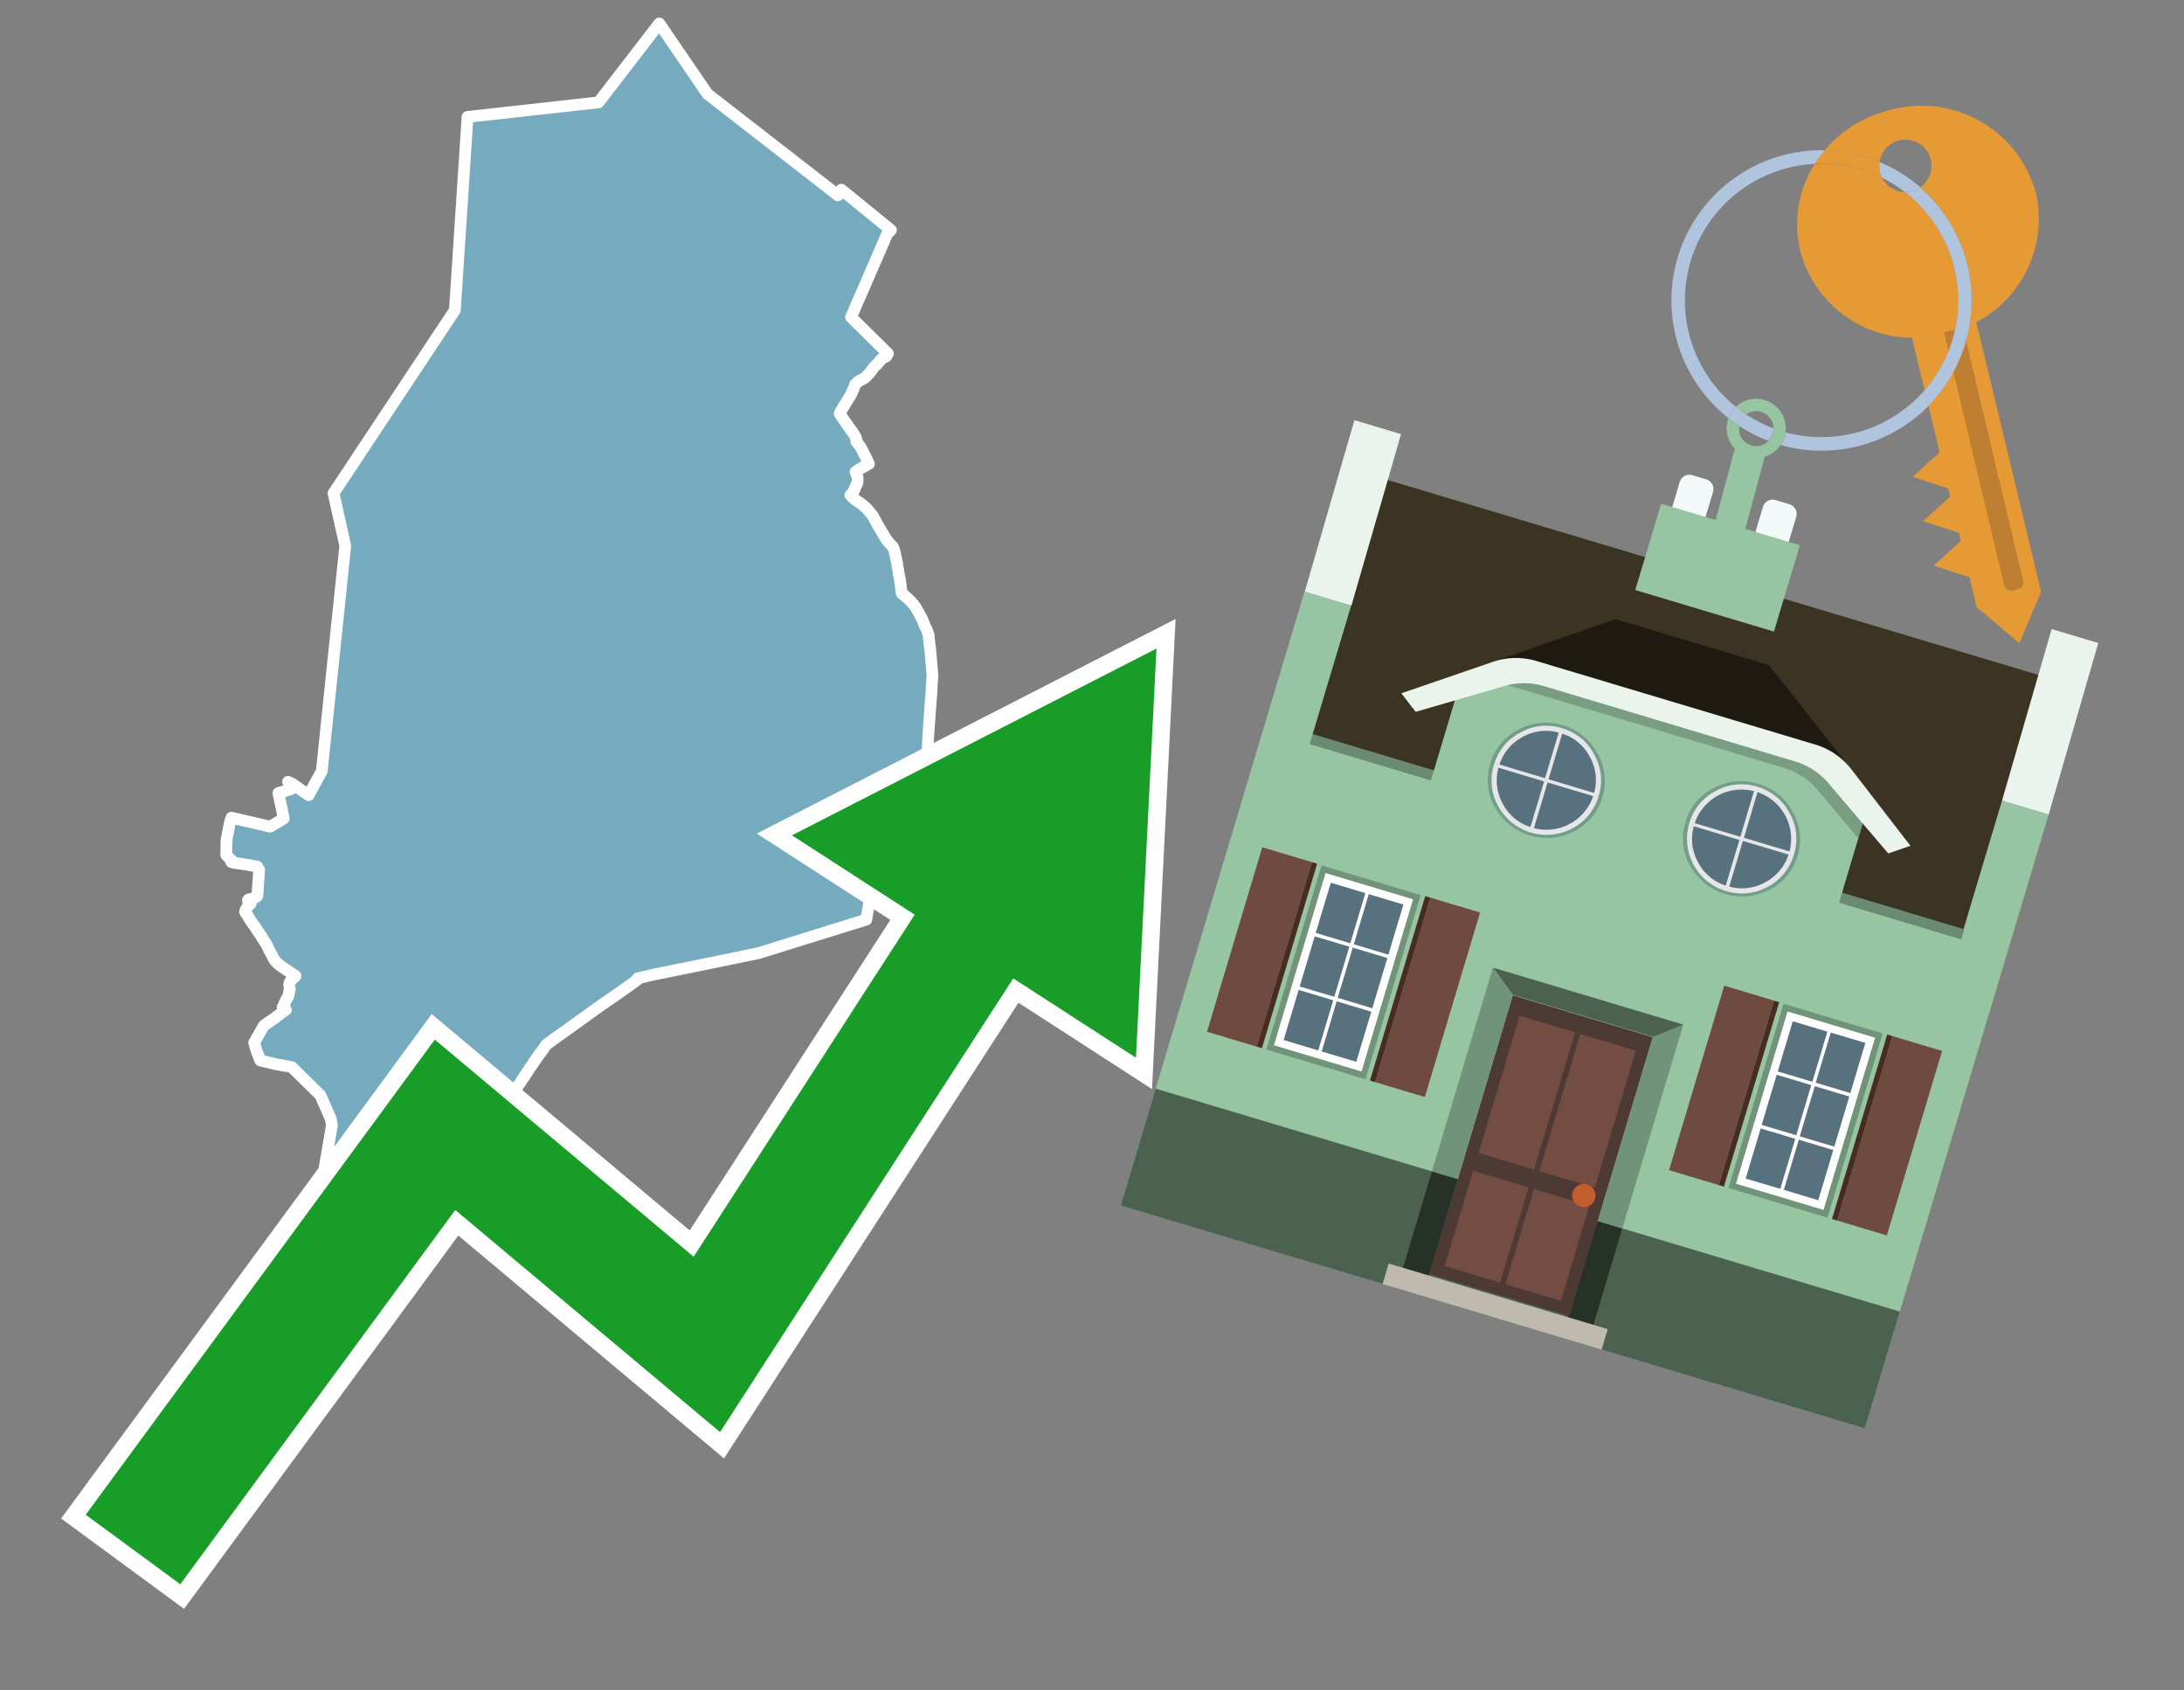
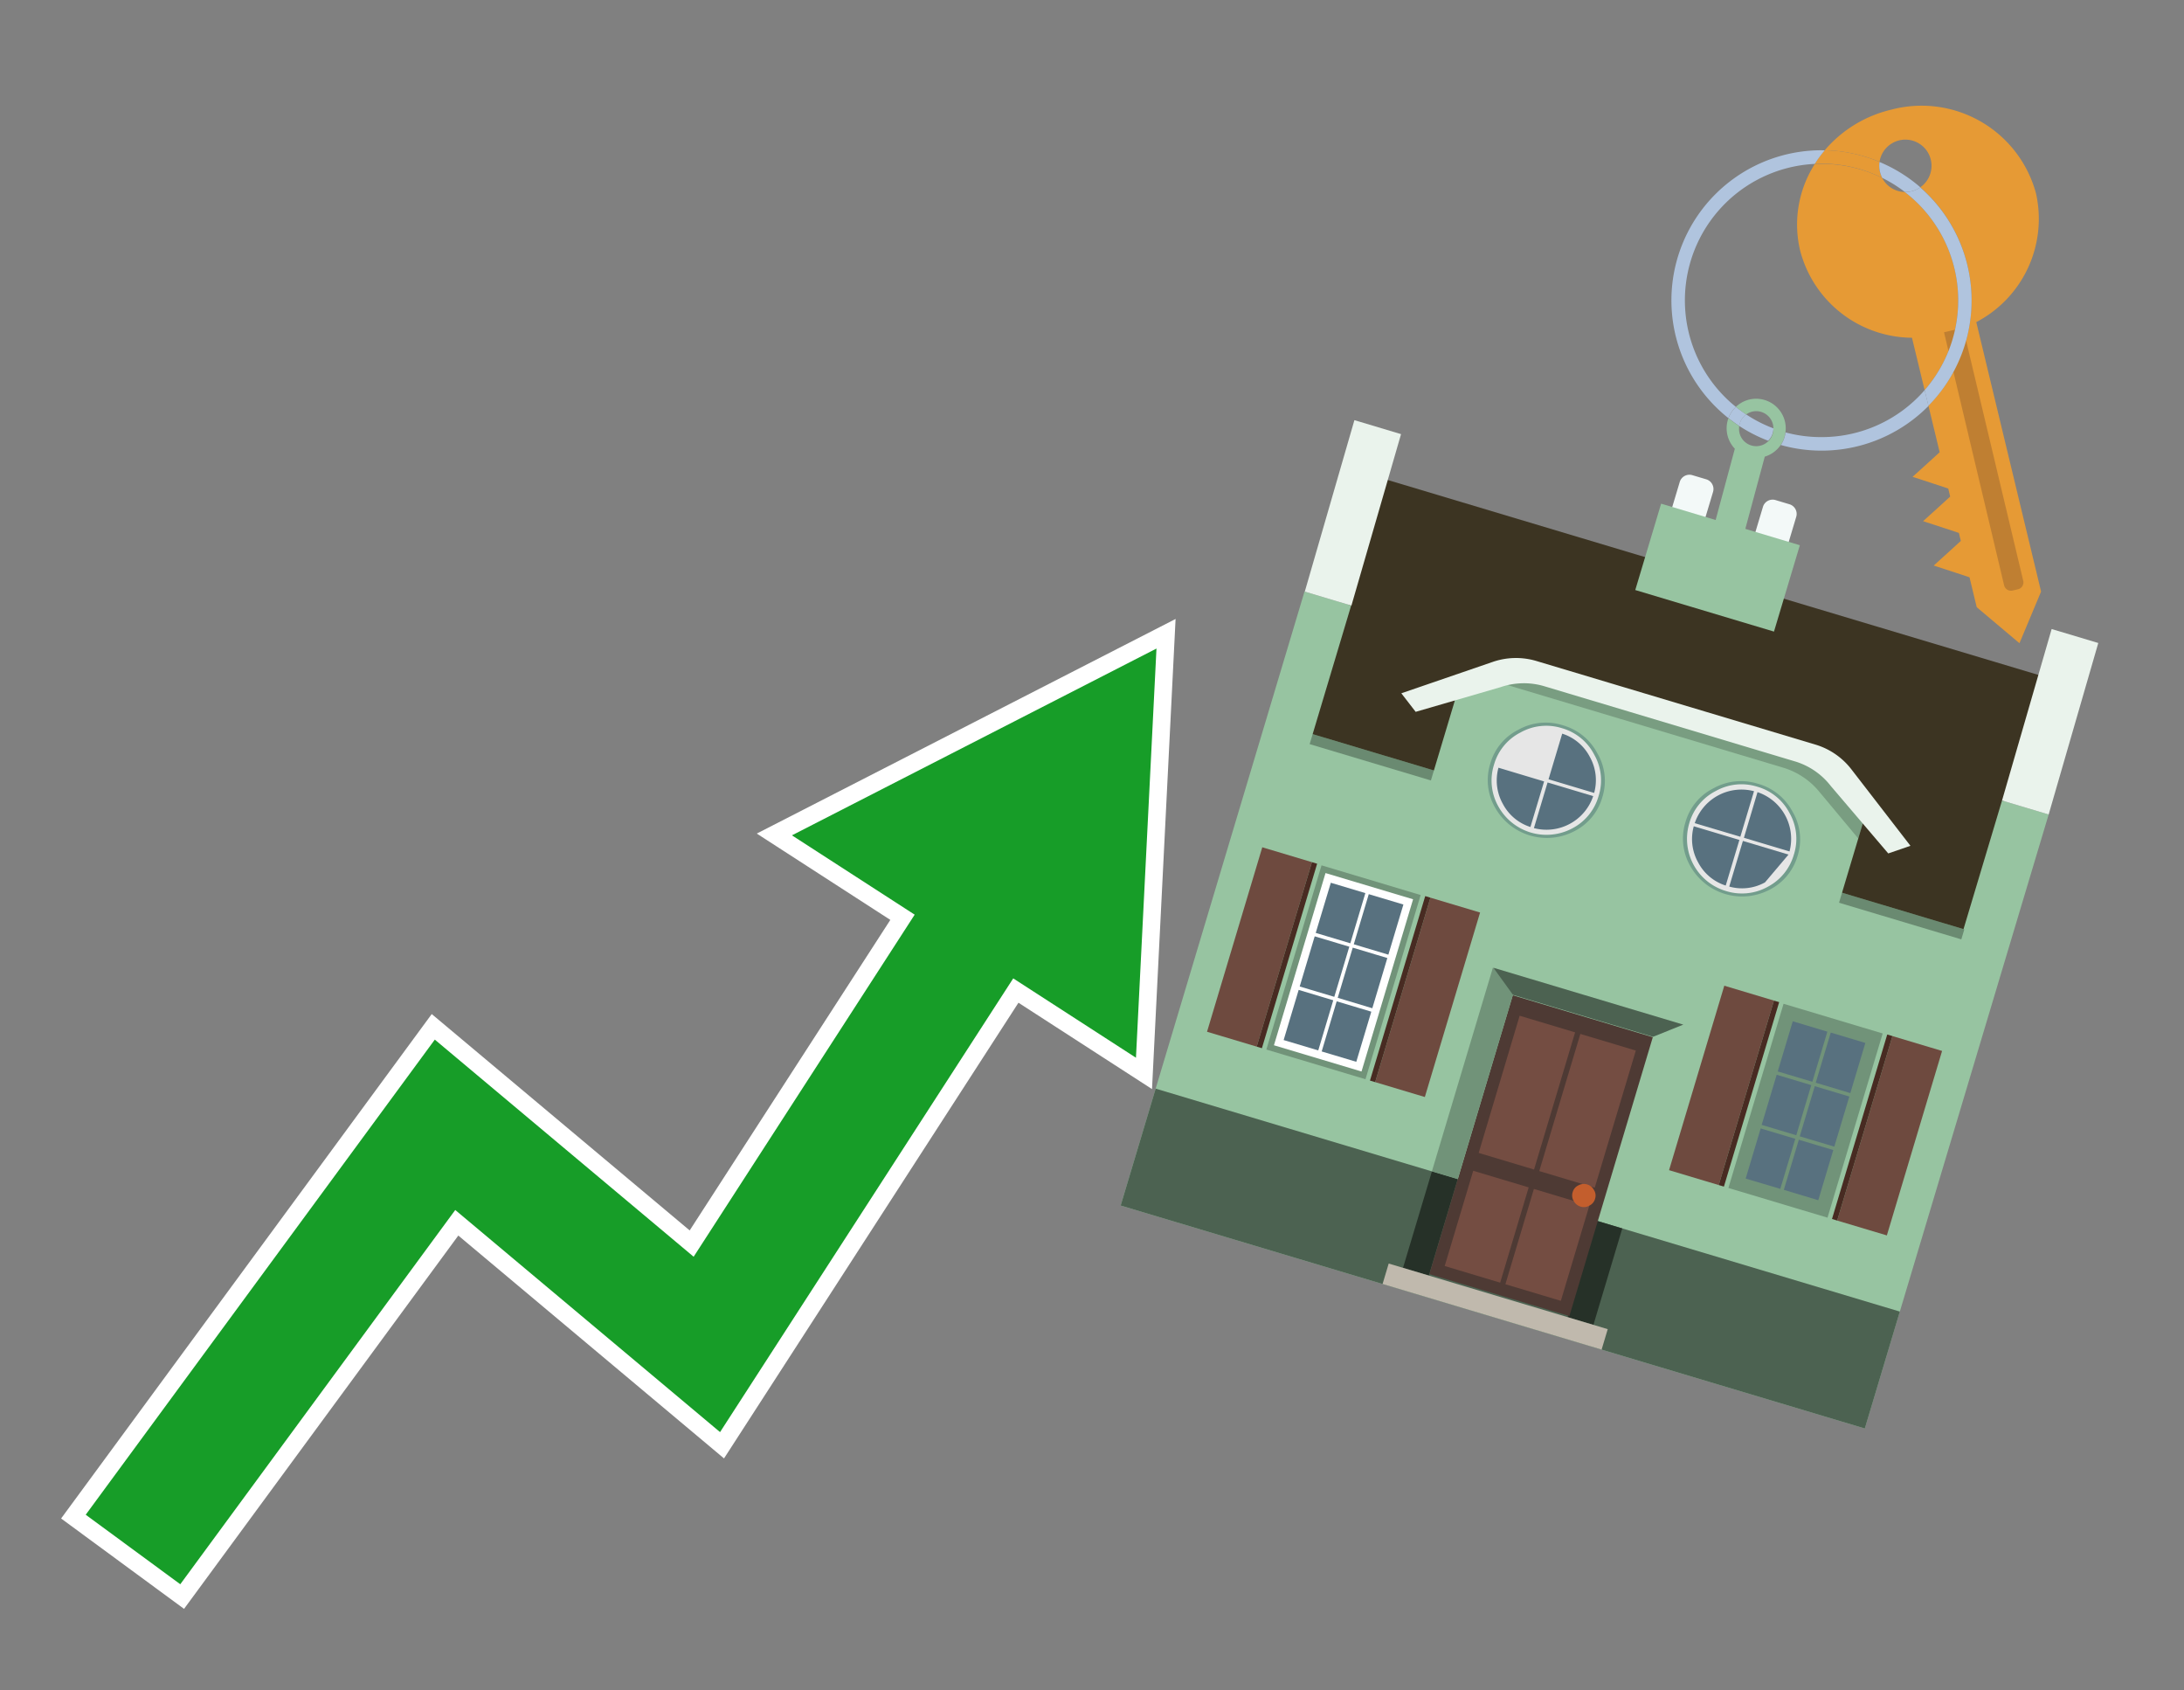
<svg xmlns="http://www.w3.org/2000/svg" id="Text" width="93.05" height="72" viewBox="0 0 93.05 72">
  <rect x="0" y="0" width="93.05" height="72" fill="#808080" stroke="none" />
-   <polygon points="19.92,4.98 25.5,4.36 28.09,1 30.14,4 35.7,8.32 35.85,8.08 37.96,9.8 37.8,9.96 36.26,13.51 37.83,15.06 37.76,15.12 37.77,15.17 37.73,15.2 37.62,15.24 37.59,15.27 37.52,15.34 37.48,15.37 37.42,15.46 37.35,15.53 37.25,15.62 37.16,15.74 37.1,15.83 37.07,15.86 37.03,15.91 36.96,15.98 36.9,16.05 36.81,16.12 36.71,16.17 36.65,16.2 36.54,16.27 36.42,16.39 36.42,16.42 36.4,16.48 36.38,16.53 36.32,16.66 36.28,16.75 36.26,16.8 35.99,17.24 35.85,17.47 35.8,17.56 35.77,17.61 35.92,17.84 36.35,18.45 36.38,18.49 36.46,18.63 36.5,18.77 36.48,18.8 36.65,19.02 36.71,19.13 36.95,19.6 37.02,19.76 36.6,19.99 36.45,20.1 36.48,20.17 36.51,20.24 36.54,20.35 36.54,20.47 36.53,20.55 36.52,20.58 36.51,20.61 36.42,20.79 36.41,20.85 36.39,20.89 36.36,20.94 36.33,20.98 36.3,21.05 36.23,21.09 36.43,21.28 36.47,21.31 36.67,21.44 36.9,21.63 36.95,21.69 37.18,21.96 37.3,22.18 37.4,22.37 37.71,22.89 37.84,23.08 38.04,23.29 38.1,23.43 38.23,24.03 38.23,24.08 38.28,24.34 38.3,24.49 38.34,24.67 38.36,24.83 38.37,24.89 38.4,25.16 38.41,25.22 38.42,25.27 38.62,25.44 38.77,25.58 38.88,25.7 38.92,25.75 39.02,25.88 39.28,26.35 39.33,26.47 39.38,26.61 39.47,26.79 39.5,26.86 39.56,27.03 39.61,27.51 39.63,27.63 39.69,28.34 39.73,28.76 39.7,29.14 39.68,29.56 39.66,29.8 39.64,30.06 39.59,30.76 39.55,31.32 39.53,31.78 39.53,31.83 39.73,32.19 39.81,32.31 39.89,32.47 40.05,32.76 40.53,33.01 40.91,33.21 41.46,33.52 41.58,33.57 42.37,33.9 41.72,34.36 37.22,37.33 36.91,39.17 32.31,40.6 30.07,41.06 27.81,41.52 27.17,41.67 27.18,41.71 27.1,41.77 27.01,41.84 26.84,41.96 26.49,42.21 26,42.55 25.58,42.84 25.23,43.09 24.77,43.42 24.61,43.54 24.53,43.59 24.45,43.65 24.16,43.86 23.71,44.18 23.61,44.25 23.35,44.44 23.29,44.48 23.25,44.52 23.2,44.61 23.14,44.69 23.06,44.8 23.03,44.84 22.97,44.92 22.95,44.95 22.89,45.03 22.86,45.08 22.83,45.12 22.77,45.2 22.74,45.25 22.72,45.29 22.66,45.37 22.58,45.48 22.55,45.52 22.54,45.55 22.49,45.63 22.47,45.66 22.44,45.69 22.42,45.73 22.4,45.76 22.37,45.8 22.35,45.84 22.33,45.87 22.28,45.94 22.25,45.98 22.23,46.01 22.21,46.04 22.19,46.08 22.14,46.15 22.11,46.19 22.08,46.23 22.06,46.27 22.03,46.3 22.01,46.34 21.98,46.4 21.96,46.43 21.93,46.47 21.91,46.5 21.88,46.54 21.86,46.57 21.84,46.61 21.79,46.68 21.77,46.72 21.74,46.76 21.72,46.79 21.7,46.82 21.67,46.86 21.66,46.89 21.66,46.92 21.64,46.98 21.63,47.02 21.62,47.06 21.61,47.1 21.58,47.18 21.58,47.22 21.56,47.27 21.55,47.3 21.55,47.34 21.53,47.39 21.52,47.43 21.51,47.47 21.49,47.51 21.47,47.54 21.43,47.6 21.39,47.67 21.35,47.73 21.31,47.8 21.25,47.9 21.21,47.96 21.16,48.03 21.12,48.09 21.08,48.16 21.06,48.19 21.04,48.22 21.02,48.26 21,48.29 20.98,48.32 20.94,48.39 20.9,48.45 20.81,48.58 20.77,48.64 20.7,48.74 20.57,48.93 20.53,48.99 20.48,49.06 20.44,49.12 20.4,49.18 20.37,49.21 20.35,49.25 20.29,49.35 20.25,49.41 20.16,49.54 20.11,49.61 20.06,49.67 20.02,49.73 20,49.76 19.95,49.82 19.83,49.85 19.25,49.89 17.94,49.51 17.83,49.31 17.19,49.03 17.13,48.96 17.05,48.77 16.92,48.85 14.3,50.06 13.23,51 13.43,50.69 13.49,50.59 13.56,50.48 13.61,50.39 13.67,50.29 13.73,50.18 13.76,50.13 13.77,50.09 13.78,50.01 13.79,49.95 13.84,49.7 13.88,49.45 13.99,48.81 14.04,48.52 14.14,47.93 14.13,47.85 14.11,47.77 14.1,47.7 14.08,47.63 13.65,46.65 12.43,45.45 12.27,45.42 11.76,45.33 11.09,45.17 10.92,44.73 10.83,44.41 10.86,44.36 11.04,44.04 11.22,43.72 11.25,43.68 11.52,43.49 11.7,43.37 11.75,43.33 11.79,43.29 11.84,43.26 11.91,43.21 11.96,43.17 12.11,43.06 12.18,43.01 12.07,42.93 12.04,42.9 12.06,42.87 12.11,42.8 12.12,42.73 12.17,42.64 12.19,42.59 12.25,42.49 12.27,42.46 12.28,42.43 12.3,42.36 12.31,42.29 12.33,42.17 12.35,42.12 12.34,42.08 12.33,42.02 12.32,41.91 12.33,41.87 12.36,41.81 12.5,41.64 12.56,41.61 12.59,41.57 12.43,41.46 12.37,41.42 12.31,41.38 12.25,41.34 12.2,41.31 12.12,41.25 12.01,41.18 11.93,41.12 11.8,41.01 11.76,40.97 11.72,40.92 11.69,40.89 11.67,40.85 11.65,40.82 11.63,40.77 11.61,40.74 11.6,40.71 11.58,40.67 11.56,40.64 11.46,40.46 11.45,40.43 11.41,40.35 11.36,40.24 11.34,40.2 11.32,40.17 11.3,40.14 11.27,40.11 11.26,40.08 11.22,40.02 11.19,39.97 11.15,39.91 11.13,39.87 11.07,39.78 11.04,39.74 10.96,39.63 10.92,39.56 10.89,39.52 10.86,39.47 10.82,39.41 10.77,39.35 10.73,39.29 10.7,39.25 10.57,39.04 10.52,38.95 10.49,38.91 10.46,38.87 10.44,38.83 10.45,38.8 10.47,38.75 10.49,38.72 10.5,38.69 10.53,38.65 10.56,38.61 10.58,38.58 10.65,38.52 10.68,38.49 10.62,38.42 10.59,38.38 10.56,38.35 10.59,38.31 10.73,38.28 10.83,38.24 10.91,38.21 10.96,38.17 10.97,38.1 10.97,38.06 10.98,37.98 10.98,37.94 10.99,37.83 11,37.65 11.01,37.48 11.02,37.42 11.02,37.36 11.03,37.22 11.04,37.06 11.02,37.02 10.99,36.96 10.96,36.91 10.73,36.87 10.58,36.84 10.38,36.81 10.18,36.78 9.97,36.75 9.86,36.72 9.84,36.69 9.87,36.64 9.82,36.61 9.64,36.42 9.65,35.78 9.79,35.06 9.86,34.83 11.51,35.21 11.88,34.99 12.09,34.86 11.86,33.78 12.4,33.61 12.34,33.46 12.32,33.42 12.3,33.36 12.29,33.33 12.27,33.3 12.46,33.39 13.15,33.87 13.71,32.84 14.71,23.25 14.21,21.01 19.38,13.21 " fill="#75aabf" stroke="#fff" stroke-linejoin="round" stroke-width="0.5" />
  <polygon points="49.272 27.624 33.741 35.58 38.97 38.959 29.553 53.529 18.525 44.281 3.652 64.518 7.681 67.479 19.396 51.538 30.678 60.999 43.169 41.673 48.398 45.053 49.272 27.624" fill="none" stroke="#fff" stroke-miterlimit="10" stroke-width="1.5" />
  <polygon points="49.272 27.624 33.741 35.58 38.97 38.959 29.553 53.529 18.525 44.281 3.652 64.518 7.681 67.479 19.396 51.538 30.678 60.999 43.169 41.673 48.398 45.053 49.272 27.624" fill="#179d28" />
  <path d="M80.19,7.577a1.16,1.16,0,0,1-.094-.251,1.114,1.114,0,0,1-.018-.429A6.367,6.367,0,0,0,77.743,6.4a5.269,5.269,0,0,0-.423.577c.1,0,.192-.007.288-.007A5.794,5.794,0,0,1,80.19,7.577Z" fill="#e69a35" />
  <path d="M77.608,6.4A6.394,6.394,0,0,0,73.64,17.81a1.26,1.26,0,0,1,.317-.48A5.821,5.821,0,0,1,77.32,6.981a5.269,5.269,0,0,1,.423-.577Z" fill="#b0c4de" />
  <path d="M84.2,13.72a4.962,4.962,0,0,0,2.545-5.48,5.047,5.047,0,0,0-6.179-3.566A5.322,5.322,0,0,0,77.743,6.4a6.367,6.367,0,0,1,2.335.493,1.114,1.114,0,1,1,1.736,1.084,6.392,6.392,0,0,1,.347,9.3l.479,1.985-.438.4-.716.648.92.3.6.2.082.341-.438.4-.716.648.92.3.605.2.082.341-.438.4-.716.649.92.3.605.2.307,1.274,1.821,1.534.921-2.2Z" fill="#e69a35" />
  <path d="M81.154,8.179a1.115,1.115,0,0,1-.964-.6,5.794,5.794,0,0,0-2.582-.6c-.1,0-.192,0-.288.007a4.783,4.783,0,0,0-.625,3.685,4.962,4.962,0,0,0,4.765,3.715L82,16.617a5.82,5.82,0,0,0-.846-8.438Z" fill="#e69a35" />
  <path d="M74.1,18.142a6.386,6.386,0,0,0,1.232.63.73.73,0,0,0,.224-.527h0a5.783,5.783,0,0,1-1.159-.593A.733.733,0,0,0,74.1,18.142Z" fill="#b0c4de" />
  <path d="M74.4,17.652q-.228-.152-.44-.322a1.26,1.26,0,0,0-.317.48c.148.117.3.228.46.332A.733.733,0,0,1,74.4,17.652Z" fill="#b0c4de" />
  <path d="M74.824,16.984a1.257,1.257,0,0,0-.867.346c.141.114.288.222.44.322a.731.731,0,0,1,1.159.593h0a.732.732,0,1,1-1.463,0,.7.7,0,0,1,.007-.1c-.158-.1-.312-.215-.46-.332a1.258,1.258,0,0,0,.273,1.3l-.979,3.635,1.275.341.98-3.639a1.266,1.266,0,0,0,.681-.5,1.249,1.249,0,0,0,.2-.538,1.328,1.328,0,0,0,.012-.168A1.262,1.262,0,0,0,74.824,16.984Z" fill="#97c4a1" />
  <path d="M85.974,25.1l-.226.053a.3.3,0,0,1-.362-.223l-2.56-10.777.81-.193L86.2,24.736A.3.3,0,0,1,85.974,25.1Z" fill="#bf7f32" />
  <path d="M80.1,7.326a1.16,1.16,0,0,0,.094.251,5.833,5.833,0,0,1,.964.6,1.137,1.137,0,0,0,.287-.031,1.108,1.108,0,0,0,.373-.167A6.371,6.371,0,0,0,80.078,6.9,1.114,1.114,0,0,0,80.1,7.326Z" fill="#b0c4de" />
  <path d="M77.608,18.618a5.836,5.836,0,0,1-1.534-.2,1.24,1.24,0,0,1-.2.537,6.4,6.4,0,0,0,6.291-1.666L82,16.617A5.807,5.807,0,0,1,77.608,18.618Z" fill="#b0c4de" />
  <path d="M81.814,7.981a1.108,1.108,0,0,1-.373.167,1.137,1.137,0,0,1-.287.031A5.82,5.82,0,0,1,82,16.617l.161.667a6.392,6.392,0,0,0-.347-9.3Z" fill="#b0c4de" />
  <polygon points="83.79 39.753 55.78 31.364 58.988 20.404 86.964 28.783 83.79 39.753 83.79 39.753" fill="#3c3422" fill-rule="evenodd" />
  <polygon points="81.705 53.32 87.284 34.692 85.297 34.097 83.656 39.575 55.926 31.269 57.567 25.791 55.579 25.196 47.746 51.348 79.451 60.844 81.705 53.32" fill="#97c4a1" fill-rule="evenodd" />
  <rect x="69.522" y="21.148" width="0.444" height="28.983" transform="translate(15.592 92.226) rotate(-73.326)" opacity="0.3" />
  <polygon points="87.284 34.692 85.297 34.097 87.411 26.793 89.398 27.388 87.284 34.692 87.284 34.692" fill="#eaf3ec" fill-rule="evenodd" />
  <polygon points="57.578 25.794 55.591 25.199 57.705 17.896 59.692 18.491 57.578 25.794 57.578 25.794" fill="#eaf3ec" fill-rule="evenodd" />
  <polygon points="79.451 60.844 80.943 55.865 49.238 46.369 47.747 51.348 79.451 60.844 79.451 60.844" fill="#4c6251" fill-rule="evenodd" />
  <path d="M71.566,20.528l-.522,1.743,1.418.425.523-1.744a.432.432,0,0,0-.289-.536l-.593-.177A.431.431,0,0,0,71.566,20.528Z" fill="#f3f9f8" fill-rule="evenodd" />
  <path d="M75.111,21.589l-.522,1.743,1.418.425.522-1.743a.43.43,0,0,0-.289-.536l-.593-.178A.43.43,0,0,0,75.111,21.589Z" fill="#f3f9f8" fill-rule="evenodd" />
-   <polygon points="75.368 28.329 68.829 26.37 63.807 28.121 78.733 32.591 75.368 28.329" fill="#1e1a11" />
  <polygon points="78.248 32.422 64.442 28.287 62.236 28.998 60.064 36.247 77.453 41.455 79.651 34.116 78.248 32.422" fill="#97c4a1" />
  <path d="M77.74,32.516S65.088,28.725,65,28.7l-.938.43,11.892,3.562a3.175,3.175,0,0,1,1.532,1l1.685,2.02.327-1.09Z" fill-rule="evenodd" opacity="0.2" />
  <path d="M77.35,31.716,65.458,28.154a3.041,3.041,0,0,0-1.854.037l-3.9,1.339.611.79,3.626-1.054a3.045,3.045,0,0,1,1.855-.037l10.673,3.2A3.028,3.028,0,0,1,78,33.477l2.45,2.874.945-.325-2.518-3.26A3.036,3.036,0,0,0,77.35,31.716Z" fill="#eaf3ec" />
  <polygon points="76.683 23.223 70.773 21.453 69.671 25.132 75.581 26.902 76.683 23.223 76.683 23.223" fill="#97c4a1" fill-rule="evenodd" />
  <g id="Symbol_9_0_Layer2_0_MEMBER_8_MEMBER_21_MEMBER_0_FILL" data-name="Symbol 9 0 Layer2 0 MEMBER 8 MEMBER 21 MEMBER 0 FILL">
    <path d="M66.584,30.892a2.39,2.39,0,0,0-1.891.189,2.317,2.317,0,0,0-1.2,1.448A2.345,2.345,0,0,0,63.7,34.4a2.528,2.528,0,0,0,3.367,1.008,2.339,2.339,0,0,0,1.2-1.447,2.313,2.313,0,0,0-.208-1.87A2.394,2.394,0,0,0,66.584,30.892Z" fill="#729d8c" />
  </g>
  <g id="Symbol_9_0_Layer2_0_MEMBER_8_MEMBER_21_MEMBER_1_FILL" data-name="Symbol 9 0 Layer2 0 MEMBER 8 MEMBER 21 MEMBER 1 FILL">
    <path d="M66.547,31.016a2.241,2.241,0,0,0-1.769.185,2.213,2.213,0,0,0-1.127,1.376,2.239,2.239,0,0,0,.185,1.768,2.341,2.341,0,0,0,3.145.942,2.234,2.234,0,0,0,1.126-1.376,2.207,2.207,0,0,0-.185-1.768A2.237,2.237,0,0,0,66.547,31.016Z" fill="#e6e6e6" />
  </g>
  <g id="Symbol_9_0_Layer2_0_MEMBER_8_MEMBER_21_MEMBER_2_MEMBER_0_FILL" data-name="Symbol 9 0 Layer2 0 MEMBER 8 MEMBER 21 MEMBER 2 MEMBER 0 FILL">
    <path d="M65.787,33.284,63.843,32.7a2.036,2.036,0,0,0,.186,1.539,2.015,2.015,0,0,0,1.175.986Z" fill="#58717f" />
  </g>
  <g id="Symbol_9_0_Layer2_0_MEMBER_8_MEMBER_21_MEMBER_2_MEMBER_1_FILL" data-name="Symbol 9 0 Layer2 0 MEMBER 8 MEMBER 21 MEMBER 2 MEMBER 1 FILL">
-     <path d="M65.827,33.148l.582-1.944a2.01,2.01,0,0,0-1.523.178,2.037,2.037,0,0,0-1,1.183Z" fill="#58717f" />
-   </g>
+     </g>
  <g id="Symbol_9_0_Layer2_0_MEMBER_8_MEMBER_21_MEMBER_2_MEMBER_2_FILL" data-name="Symbol 9 0 Layer2 0 MEMBER 8 MEMBER 21 MEMBER 2 MEMBER 2 FILL">
    <path d="M67.878,33.91l-1.943-.582-.582,1.944a2.1,2.1,0,0,0,2.525-1.362Z" fill="#58717f" />
  </g>
  <g id="Symbol_9_0_Layer2_0_MEMBER_8_MEMBER_21_MEMBER_2_MEMBER_3_FILL" data-name="Symbol 9 0 Layer2 0 MEMBER 8 MEMBER 21 MEMBER 2 MEMBER 3 FILL">
    <path d="M66.558,31.249l-.582,1.943,1.943.582a2.031,2.031,0,0,0-.186-1.539A2.009,2.009,0,0,0,66.558,31.249Z" fill="#58717f" />
  </g>
  <g id="Symbol_9_0_Layer2_0_MEMBER_8_MEMBER_21_MEMBER_0_FILL-2" data-name="Symbol 9 0 Layer2 0 MEMBER 8 MEMBER 21 MEMBER 0 FILL">
    <path d="M74.9,33.384a2.4,2.4,0,0,0-1.891.189,2.316,2.316,0,0,0-1.2,1.448,2.341,2.341,0,0,0,.209,1.87A2.527,2.527,0,0,0,75.387,37.9a2.345,2.345,0,0,0,1.2-1.447,2.314,2.314,0,0,0-.209-1.87A2.389,2.389,0,0,0,74.9,33.384Z" fill="#729d8c" />
  </g>
  <g id="Symbol_9_0_Layer2_0_MEMBER_8_MEMBER_21_MEMBER_1_FILL-2" data-name="Symbol 9 0 Layer2 0 MEMBER 8 MEMBER 21 MEMBER 1 FILL">
    <path d="M74.867,33.508a2.239,2.239,0,0,0-1.768.185,2.21,2.21,0,0,0-1.127,1.376,2.316,2.316,0,0,0,1.564,2.883,2.261,2.261,0,0,0,1.765-.173A2.237,2.237,0,0,0,76.428,36.4a2.209,2.209,0,0,0-.185-1.769A2.239,2.239,0,0,0,74.867,33.508Z" fill="#e6e6e6" />
  </g>
  <g id="Symbol_9_0_Layer2_0_MEMBER_8_MEMBER_21_MEMBER_2_MEMBER_0_FILL-2" data-name="Symbol 9 0 Layer2 0 MEMBER 8 MEMBER 21 MEMBER 2 MEMBER 0 FILL">
    <path d="M74.107,35.776l-1.943-.582a2.031,2.031,0,0,0,.186,1.539,2.009,2.009,0,0,0,1.175.986Z" fill="#58717f" />
  </g>
  <g id="Symbol_9_0_Layer2_0_MEMBER_8_MEMBER_21_MEMBER_2_MEMBER_1_FILL-2" data-name="Symbol 9 0 Layer2 0 MEMBER 8 MEMBER 21 MEMBER 2 MEMBER 1 FILL">
    <path d="M74.148,35.64,74.73,33.7a2.1,2.1,0,0,0-2.525,1.362Z" fill="#58717f" />
  </g>
  <g id="Symbol_9_0_Layer2_0_MEMBER_8_MEMBER_21_MEMBER_2_MEMBER_2_FILL-2" data-name="Symbol 9 0 Layer2 0 MEMBER 8 MEMBER 21 MEMBER 2 MEMBER 2 FILL">
-     <path d="M76.2,36.4l-1.943-.582-.582,1.944a2.015,2.015,0,0,0,1.523-.178A2.036,2.036,0,0,0,76.2,36.4Z" fill="#58717f" />
+     <path d="M76.2,36.4l-1.943-.582-.582,1.944a2.015,2.015,0,0,0,1.523-.178Z" fill="#58717f" />
  </g>
  <g id="Symbol_9_0_Layer2_0_MEMBER_8_MEMBER_21_MEMBER_2_MEMBER_3_FILL-2" data-name="Symbol 9 0 Layer2 0 MEMBER 8 MEMBER 21 MEMBER 2 MEMBER 3 FILL">
    <path d="M74.879,33.741,74.3,35.684l1.943.582a2.1,2.1,0,0,0-1.361-2.525Z" fill="#58717f" />
  </g>
  <polygon points="51.426 43.946 53.542 44.58 55.896 36.723 53.78 36.089 51.426 43.946 51.426 43.946" fill="#6e4a3f" fill-rule="evenodd" />
  <polygon points="53.542 44.58 53.764 44.647 56.117 36.789 55.896 36.723 53.542 44.58 53.542 44.58" fill="#482b22" fill-rule="evenodd" />
  <polygon points="60.706 46.726 58.59 46.092 60.943 38.235 63.059 38.868 60.706 46.726 60.706 46.726" fill="#6e4a3f" fill-rule="evenodd" />
  <polygon points="58.59 46.092 58.368 46.026 60.722 38.168 60.943 38.235 58.59 46.092 58.59 46.092" fill="#482b22" fill-rule="evenodd" />
  <rect x="53.146" y="39.209" width="8.19" height="4.408" transform="translate(1.145 84.365) rotate(-73.326)" fill="#719379" />
  <polygon points="60.205 38.304 56.474 37.187 54.277 44.522 58.008 45.639 60.205 38.304 60.205 38.304" fill="#fff" fill-rule="evenodd" />
  <path d="M59.792,38.527l-.64,2.136-1.474-.442.639-2.135,1.475.441Zm-1.621-.485-.64,2.136-1.474-.442L56.7,37.6l1.474.442Zm-2.158,1.84,1.475.441-.64,2.136-1.474-.441.639-2.136Zm-.683,2.282,1.474.441-.639,2.136L54.69,44.3l.64-2.135Zm.981,2.621.639-2.136,1.475.442-.64,2.135-1.474-.441Zm2.158-1.84L56.994,42.5l.64-2.136,1.474.442-.639,2.136Z" fill="#58717f" fill-rule="evenodd" />
  <polygon points="80.39 52.621 78.274 51.988 80.628 44.13 82.743 44.764 80.39 52.621 80.39 52.621" fill="#6e4a3f" fill-rule="evenodd" />
  <polygon points="78.274 51.988 78.053 51.921 80.406 44.064 80.628 44.13 78.274 51.988 78.274 51.988" fill="#482b22" fill-rule="evenodd" />
  <polygon points="71.111 49.842 73.227 50.476 75.58 42.619 73.464 41.985 71.111 49.842 71.111 49.842" fill="#6e4a3f" fill-rule="evenodd" />
  <polygon points="73.227 50.476 73.448 50.542 75.802 42.685 75.58 42.619 73.227 50.476 73.227 50.476" fill="#482b22" fill-rule="evenodd" />
  <rect x="72.83" y="45.105" width="8.19" height="4.408" transform="translate(9.534 107.426) rotate(-73.326)" fill="#719379" />
-   <polygon points="76.159 43.083 79.889 44.2 77.692 51.535 73.962 50.418 76.159 43.083 76.159 43.083" fill="#fff" fill-rule="evenodd" />
  <path d="M76.381,43.5l1.475.442-.64,2.135-1.475-.441.64-2.136ZM78,43.981l1.474.442-.64,2.136-1.474-.442L78,43.981Zm.791,2.724-.64,2.135L76.679,48.4l.64-2.136,1.474.442Zm-.684,2.282-.639,2.135L76,50.68l.64-2.135,1.474.442Zm-2.26,1.65L74.375,50.2l.639-2.135,1.475.441-.64,2.136Zm-.791-2.724.64-2.135,1.474.441-.639,2.136-1.475-.442Z" fill="#58717f" fill-rule="evenodd" />
  <polygon points="67.888 56.431 69.118 52.323 68.019 51.994 66.789 56.102 67.888 56.431 67.888 56.431" fill="#263128" fill-rule="evenodd" />
  <polygon points="60.877 54.331 62.108 50.223 61.007 49.894 59.776 54.002 60.877 54.331 60.877 54.331" fill="#263128" fill-rule="evenodd" />
  <g id="Symbol_9_0_Layer2_0_MEMBER_8_MEMBER_12_MEMBER_0_FILL" data-name="Symbol 9 0 Layer2 0 MEMBER 8 MEMBER 12 MEMBER 0 FILL">
    <path d="M70.418,44.178l-5.965-1.786L60.9,54.27l5.964,1.786Z" fill="#4e3a34" />
  </g>
  <g id="Symbol_9_0_Layer2_0_MEMBER_8_MEMBER_12_MEMBER_1_MEMBER_0_FILL" data-name="Symbol 9 0 Layer2 0 MEMBER 8 MEMBER 12 MEMBER 1 MEMBER 0 FILL">
    <path d="M65.358,49.815l1.75-5.843-2.363-.708L63,49.107Z" fill="#744d42" />
  </g>
  <g id="Symbol_9_0_Layer2_0_MEMBER_8_MEMBER_12_MEMBER_1_MEMBER_1_FILL" data-name="Symbol 9 0 Layer2 0 MEMBER 8 MEMBER 12 MEMBER 1 MEMBER 1 FILL">
    <path d="M67.331,44.039l-1.75,5.842,2.364.708,1.75-5.842Z" fill="#744d42" />
  </g>
  <g id="Symbol_9_0_Layer2_0_MEMBER_8_MEMBER_12_MEMBER_2_MEMBER_0_FILL" data-name="Symbol 9 0 Layer2 0 MEMBER 8 MEMBER 12 MEMBER 2 MEMBER 0 FILL">
    <path d="M63.915,54.633l1.215-4.058-2.363-.707-1.215,4.057Z" fill="#744d42" />
  </g>
  <g id="Symbol_9_0_Layer2_0_MEMBER_8_MEMBER_12_MEMBER_2_MEMBER_1_FILL" data-name="Symbol 9 0 Layer2 0 MEMBER 8 MEMBER 12 MEMBER 2 MEMBER 1 FILL">
    <path d="M66.5,55.407l1.215-4.057-2.363-.708L64.138,54.7Z" fill="#744d42" />
  </g>
  <g id="Symbol_9_0_Layer2_0_MEMBER_8_MEMBER_13_FILL" data-name="Symbol 9 0 Layer2 0 MEMBER 8 MEMBER 13 FILL">
    <path d="M67.959,51.058a.439.439,0,0,0-.045-.367.487.487,0,0,0-.669-.2.445.445,0,0,0-.239.282.457.457,0,0,0,.041.378.481.481,0,0,0,.293.242.459.459,0,0,0,.377-.042A.453.453,0,0,0,67.959,51.058Z" fill="#c35e2d" />
  </g>
  <g id="Symbol_9_0_Layer2_0_MEMBER_8_MEMBER_14_FILL" data-name="Symbol 9 0 Layer2 0 MEMBER 8 MEMBER 14 FILL">
    <path d="M64.557,42.047l-.951-.833-2.6,8.68,1.1.329Z" fill="#719379" />
  </g>
  <g id="Symbol_9_0_Layer2_0_MEMBER_8_MEMBER_15_FILL" data-name="Symbol 9 0 Layer2 0 MEMBER 8 MEMBER 15 FILL">
-     <path d="M71.718,43.643l-1.2.19L68.072,52.01l1.046.313Z" fill="#719379" />
-   </g>
+     </g>
  <g id="Symbol_9_0_Layer2_0_MEMBER_8_MEMBER_16_FILL" data-name="Symbol 9 0 Layer2 0 MEMBER 8 MEMBER 16 FILL">
    <path d="M63.627,41.22l.836,1.156,5.961,1.786,1.294-.519Z" fill="#4c6251" />
  </g>
  <polygon points="58.905 54.69 59.166 53.819 68.498 56.614 68.237 57.485 58.905 54.69 58.905 54.69" fill="#c0b9ad" fill-rule="evenodd" />
</svg>